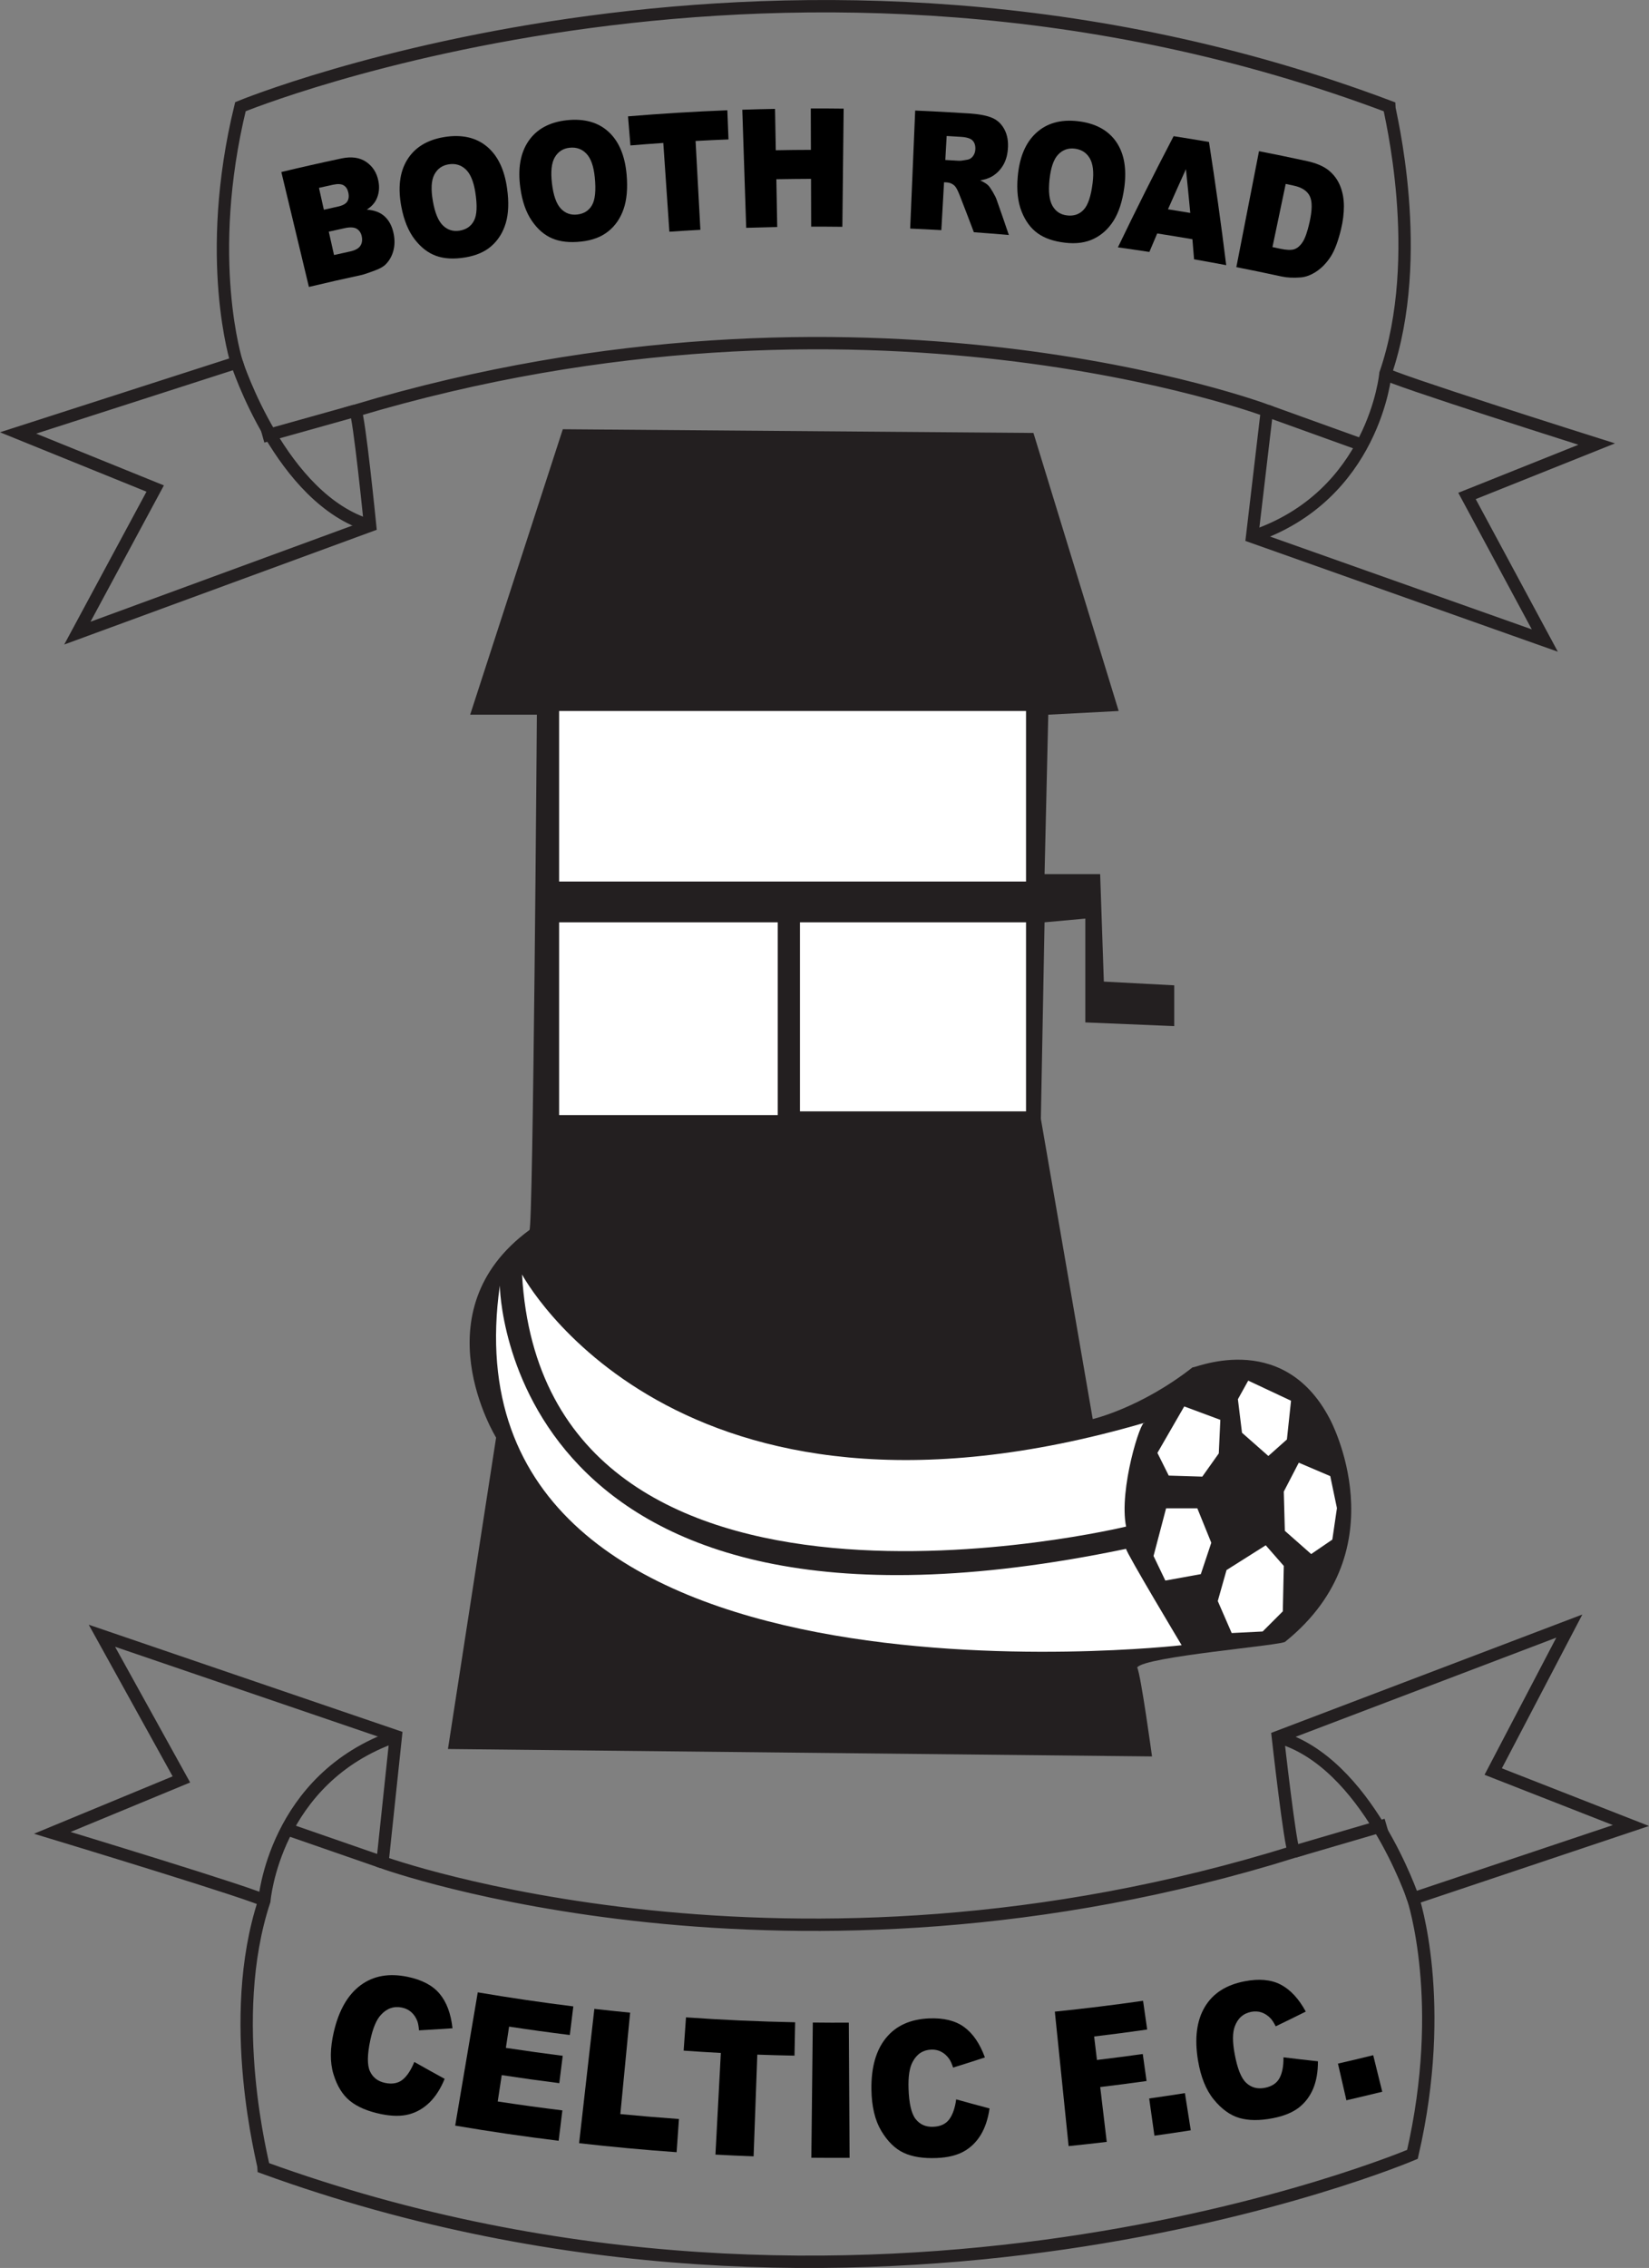
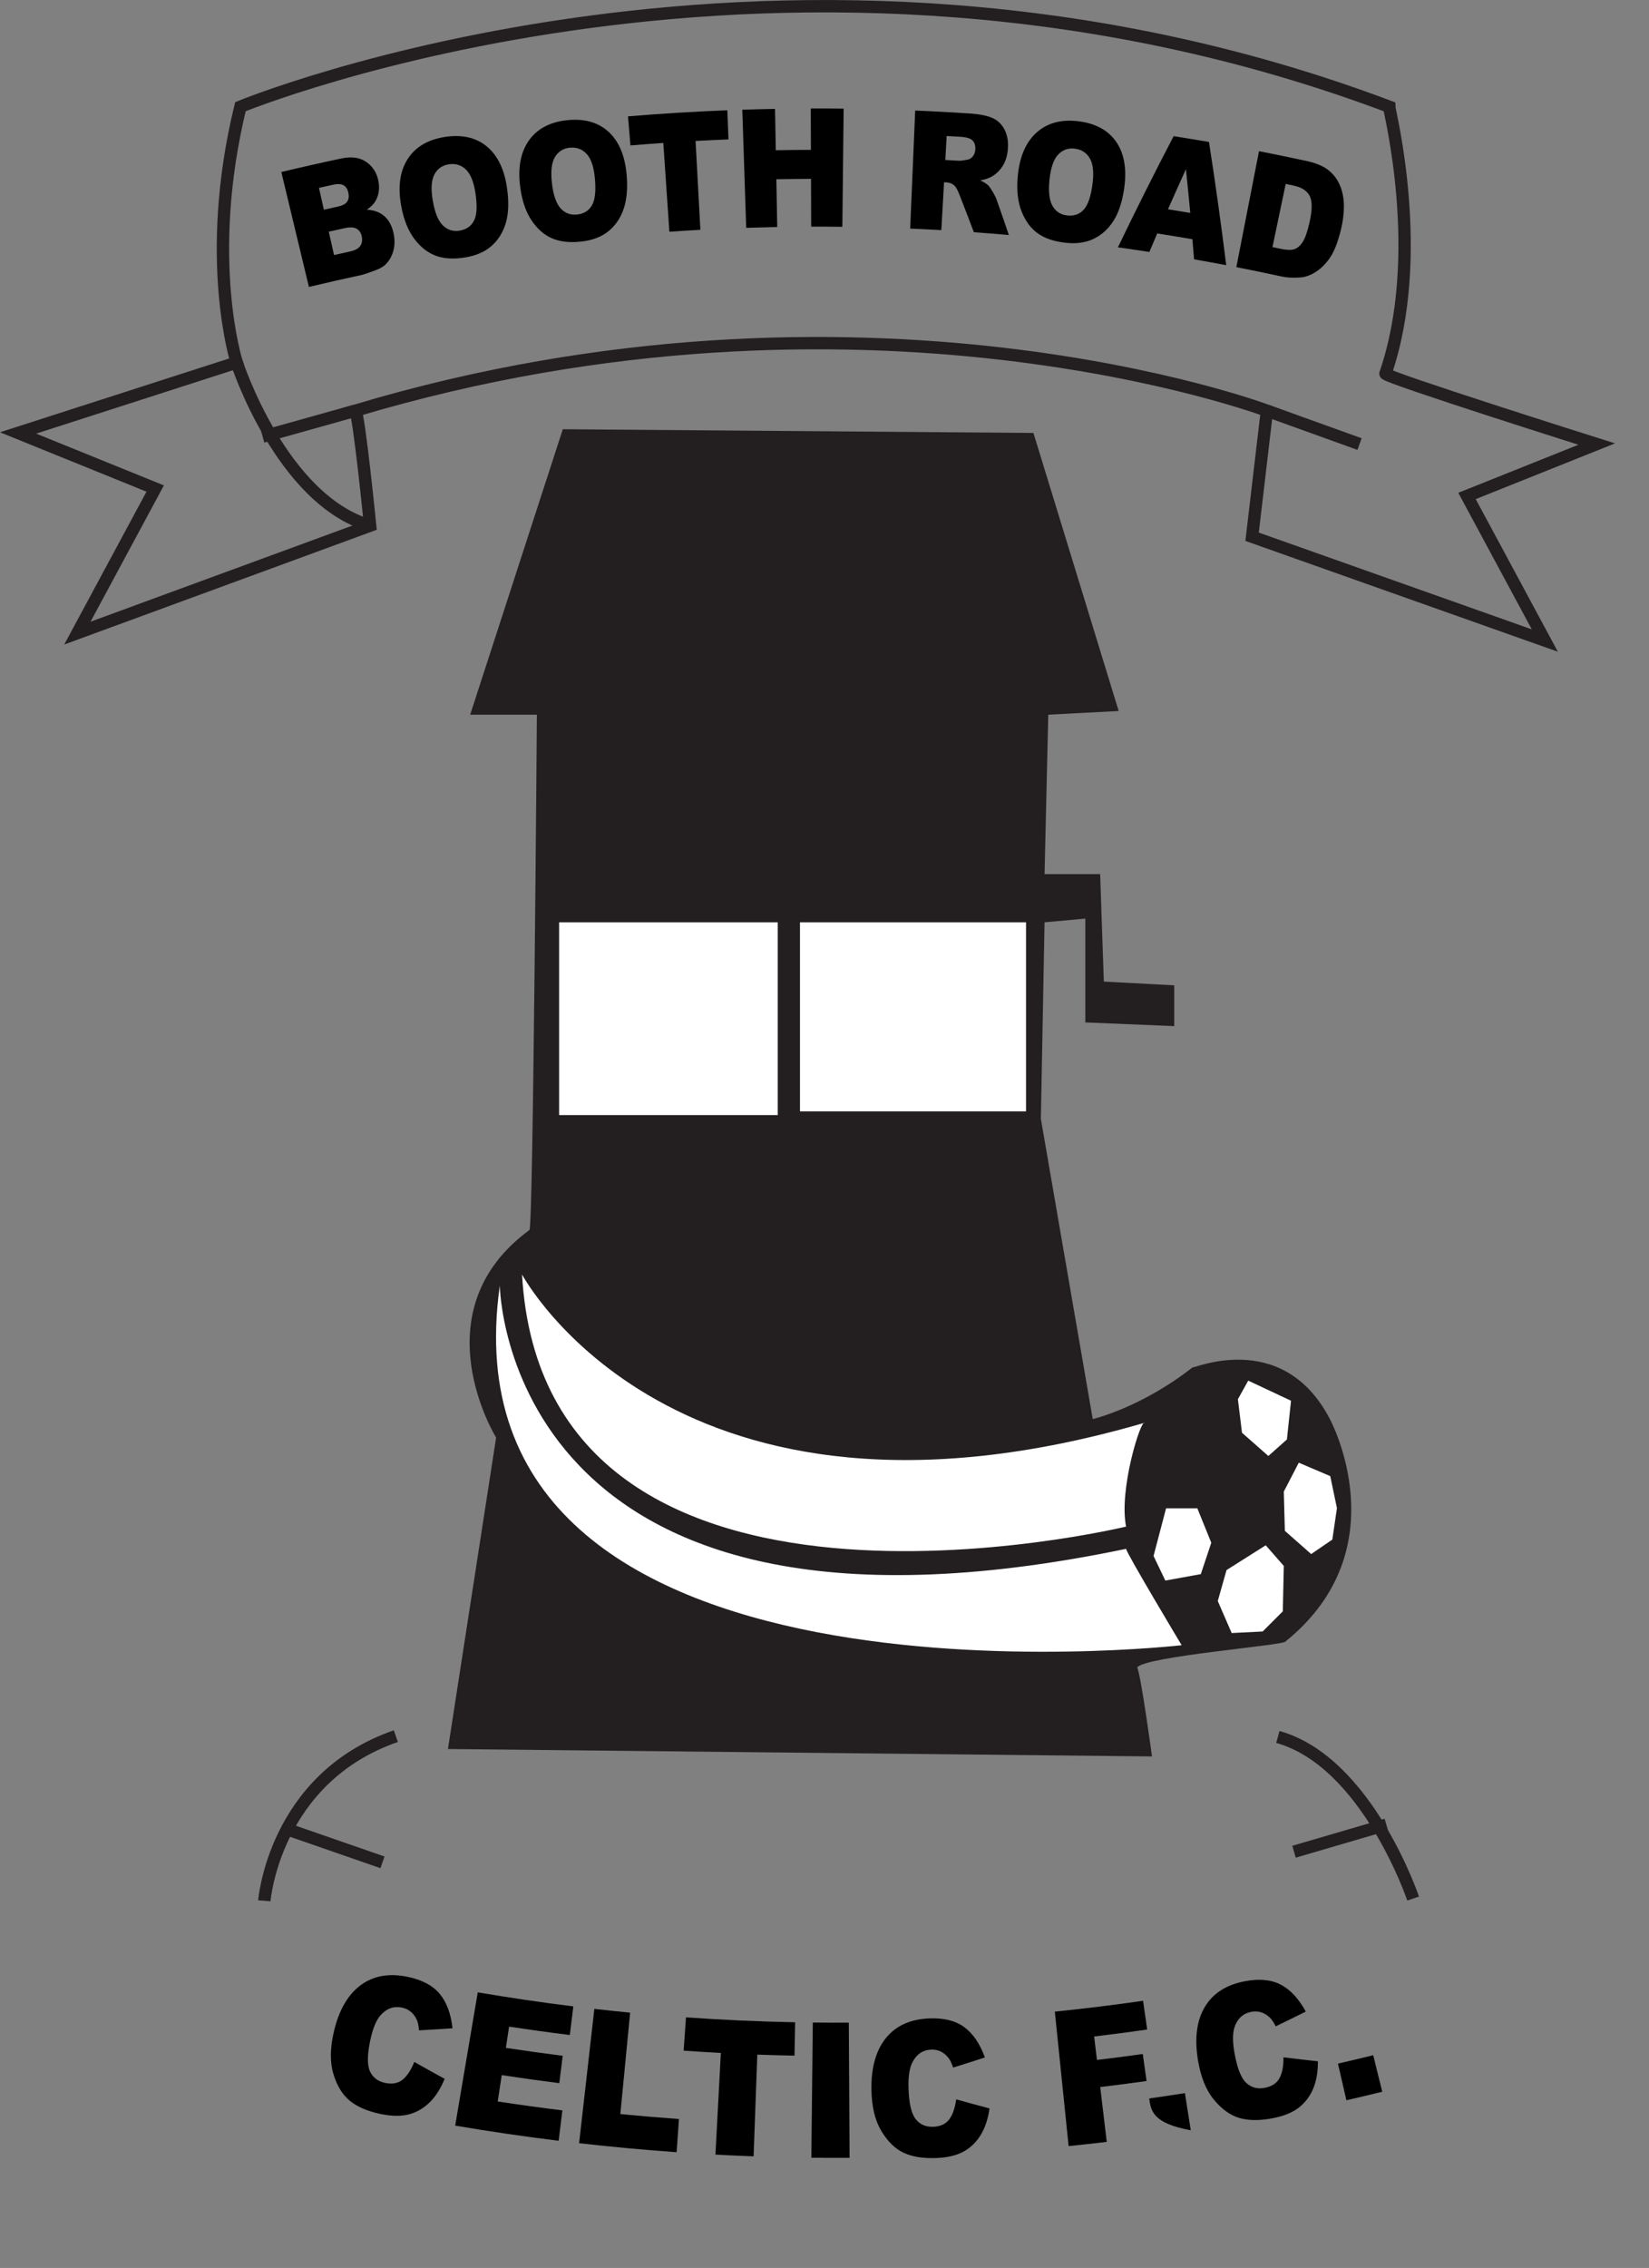
<svg xmlns="http://www.w3.org/2000/svg" width="219.78pt" height="302.15pt" viewBox="0 0 219.78 302.15" version="1.1">
  <rect x="0" y="0" width="219.78" height="302.15" fill="#808080" stroke="none" />
  <defs>
    <clipPath id="clip1">
      <path d="M 0 0 L 219.781 0 L 219.781 95 L 0 95 Z M 0 0 " />
    </clipPath>
    <clipPath id="clip2">
      <path d="M 0 207 L 219.781 207 L 219.781 302.148 L 0 302.148 Z M 0 207 " />
    </clipPath>
  </defs>
  <g id="surface1">
    <g clip-path="url(#clip1)" clip-rule="nonzero">
      <path style="fill:none;stroke-width:16.464;stroke-linecap:butt;stroke-linejoin:miter;stroke:rgb(13.699%,12.199%,12.5%);stroke-opacity:1;stroke-miterlimit:4;" d="M 320.43 2879.352 C 320.43 2879.352 1051.406 3180.602 1851.484 2879.352 C 1851.484 2874.391 1900.898 2681.773 1846.562 2523.727 C 1846.562 2518.805 2128.086 2429.898 2128.086 2429.898 L 1955.234 2360.758 L 2058.945 2168.141 L 1668.789 2306.422 L 1688.555 2474.352 C 1688.555 2474.352 1150.195 2676.852 473.555 2474.352 C 478.477 2469.391 493.32 2321.227 493.32 2321.227 L 103.125 2178.023 L 206.836 2370.641 L 24.102 2444.703 L 315.508 2538.531 C 315.508 2538.531 271.055 2676.852 320.43 2879.352 Z M 320.43 2879.352 " transform="matrix(0.1,0,0,-0.1,0,302.15)" />
    </g>
    <path style="fill:none;stroke-width:16.464;stroke-linecap:butt;stroke-linejoin:miter;stroke:rgb(13.699%,12.199%,12.5%);stroke-opacity:1;stroke-miterlimit:4;" d="M 473.555 2474.352 L 350.078 2439.781 " transform="matrix(0.1,0,0,-0.1,0,302.15)" />
-     <path style="fill:none;stroke-width:16.464;stroke-linecap:butt;stroke-linejoin:miter;stroke:rgb(13.699%,12.199%,12.5%);stroke-opacity:1;stroke-miterlimit:4;" d="M 1846.562 2523.727 C 1846.562 2523.727 1831.758 2360.758 1668.789 2306.422 " transform="matrix(0.1,0,0,-0.1,0,302.15)" />
    <path style="fill:none;stroke-width:16.464;stroke-linecap:butt;stroke-linejoin:miter;stroke:rgb(13.699%,12.199%,12.5%);stroke-opacity:1;stroke-miterlimit:4;" d="M 1688.555 2474.352 L 1811.992 2429.898 " transform="matrix(0.1,0,0,-0.1,0,302.15)" />
    <path style="fill:none;stroke-width:16.464;stroke-linecap:butt;stroke-linejoin:miter;stroke:rgb(13.699%,12.199%,12.5%);stroke-opacity:1;stroke-miterlimit:4;" d="M 315.508 2538.531 C 315.508 2538.531 374.766 2355.797 493.32 2321.227 " transform="matrix(0.1,0,0,-0.1,0,302.15)" />
    <g clip-path="url(#clip2)" clip-rule="nonzero">
-       <path style="fill:none;stroke-width:16.464;stroke-linecap:butt;stroke-linejoin:miter;stroke:rgb(13.699%,12.199%,12.5%);stroke-opacity:1;stroke-miterlimit:4;" d="M 1882.5 151.344 C 1882.5 151.344 1155.078 -158.422 351.523 133.492 C 351.445 138.453 299.805 330.484 352.305 489.156 C 352.227 494.117 69.727 579.703 69.727 579.703 L 241.758 650.875 L 135.82 842.281 L 527.578 708.531 L 509.766 540.406 C 509.766 540.406 1050.43 344.195 1724.688 554.547 C 1719.688 559.43 1703.125 707.438 1703.125 707.438 L 2091.602 855.172 L 1990.156 661.344 L 2173.711 589.43 L 1883.438 492.164 C 1883.438 492.164 1929.492 354.391 1882.5 151.344 Z M 1882.5 151.344 " transform="matrix(0.1,0,0,-0.1,0,302.15)" />
-     </g>
+       </g>
    <path style="fill:none;stroke-width:16.464;stroke-linecap:butt;stroke-linejoin:miter;stroke:rgb(13.699%,12.199%,12.5%);stroke-opacity:1;stroke-miterlimit:4;" d="M 1724.688 554.547 L 1847.734 590.562 " transform="matrix(0.1,0,0,-0.1,0,302.15)" />
    <path style="fill:none;stroke-width:16.464;stroke-linecap:butt;stroke-linejoin:miter;stroke:rgb(13.699%,12.199%,12.5%);stroke-opacity:1;stroke-miterlimit:4;" d="M 352.305 489.156 C 352.305 489.156 365.234 652.32 527.578 708.531 " transform="matrix(0.1,0,0,-0.1,0,302.15)" />
    <path style="fill:none;stroke-width:16.464;stroke-linecap:butt;stroke-linejoin:miter;stroke:rgb(13.699%,12.199%,12.5%);stroke-opacity:1;stroke-miterlimit:4;" d="M 509.766 540.406 L 385.781 583.414 " transform="matrix(0.1,0,0,-0.1,0,302.15)" />
    <path style="fill:none;stroke-width:16.464;stroke-linecap:butt;stroke-linejoin:miter;stroke:rgb(13.699%,12.199%,12.5%);stroke-opacity:1;stroke-miterlimit:4;" d="M 1883.438 492.164 C 1883.438 492.164 1822.07 674.234 1703.125 707.438 " transform="matrix(0.1,0,0,-0.1,0,302.15)" />
    <path style=" stroke:none;fill-rule:nonzero;fill:rgb(13.699%,12.199%,12.5%);fill-opacity:1;" d="M 75.012 57.184 L 137.738 57.68 L 149.098 94.723 L 139.715 95.215 L 139.219 116.453 L 146.629 116.453 L 147.121 130.773 L 156.504 131.27 L 156.504 136.703 L 144.652 136.211 L 144.652 122.379 L 139.219 122.875 L 138.727 149.051 L 145.641 189.055 C 145.641 189.055 152.062 187.574 158.977 182.141 C 158.48 182.633 170.828 176.707 177.246 189.055 C 177.246 189.055 186.633 206.344 171.324 218.691 C 171.324 219.184 152.555 220.664 151.566 222.148 C 152.062 223.133 153.543 234 153.543 234 L 59.703 233.012 L 66.121 191.523 C 66.121 191.523 55.75 174.73 70.566 163.867 C 71.062 163.867 71.555 95.215 71.555 95.215 L 62.664 95.215 L 75.012 57.184 " />
-     <path style=" stroke:none;fill-rule:nonzero;fill:rgb(100%,100%,100%);fill-opacity:1;" d="M 136.75 117.441 L 74.52 117.441 L 74.52 94.723 L 136.75 94.723 L 136.75 117.441 " />
    <path style=" stroke:none;fill-rule:nonzero;fill:rgb(100%,100%,100%);fill-opacity:1;" d="M 103.66 148.555 L 74.52 148.555 L 74.52 122.875 L 103.66 122.875 L 103.66 148.555 " />
    <path style=" stroke:none;fill-rule:nonzero;fill:rgb(100%,100%,100%);fill-opacity:1;" d="M 136.75 148.062 L 106.621 148.062 L 106.621 122.875 L 136.75 122.875 L 136.75 148.062 " />
    <path style=" stroke:none;fill-rule:nonzero;fill:rgb(100%,100%,100%);fill-opacity:1;" d="M 69.578 169.793 C 69.578 169.793 89.828 207.824 152.555 189.547 C 152.062 189.055 149.098 198.441 150.086 203.379 C 150.086 203.379 72.543 222.145 69.578 169.793 " />
    <path style=" stroke:none;fill-rule:nonzero;fill:rgb(100%,100%,100%);fill-opacity:1;" d="M 66.617 171.273 C 66.617 171.273 67.109 223.629 150.086 206.344 C 150.086 206.836 157.492 219.184 157.492 219.184 C 157.492 219.184 58.219 230.543 66.617 171.273 " />
-     <path style=" stroke:none;fill-rule:nonzero;fill:rgb(100%,100%,100%);fill-opacity:1;" d="M 157.836 187.371 L 162.648 189.16 L 162.441 193.629 L 160.242 196.723 L 155.77 196.586 L 154.262 193.562 L 157.836 187.371 " />
    <path style=" stroke:none;fill-rule:nonzero;fill:rgb(100%,100%,100%);fill-opacity:1;" d="M 166.363 183.934 L 172.07 186.613 L 171.52 191.773 L 169.047 193.973 L 165.535 190.879 L 164.988 186.41 L 166.363 183.934 " />
    <path style=" stroke:none;fill-rule:nonzero;fill:rgb(100%,100%,100%);fill-opacity:1;" d="M 173.102 194.867 L 177.297 196.656 L 178.188 200.918 L 177.574 205.113 L 174.754 207.039 L 171.246 203.945 L 171.105 198.719 L 173.102 194.867 " />
    <path style=" stroke:none;fill-rule:nonzero;fill:rgb(100%,100%,100%);fill-opacity:1;" d="M 168.699 205.871 L 171.105 208.621 L 170.973 214.672 L 168.289 217.355 L 164.16 217.562 L 162.305 213.297 L 163.473 209.172 L 168.699 205.871 " />
    <path style=" stroke:none;fill-rule:nonzero;fill:rgb(100%,100%,100%);fill-opacity:1;" d="M 155.289 200.781 L 159.691 200.781 L 161.617 205.527 L 160.172 209.859 L 155.223 210.754 L 153.57 207.312 L 155.289 200.781 " />
    <path style="fill:none;stroke-width:3.293;stroke-linecap:butt;stroke-linejoin:miter;stroke:rgb(13.699%,12.199%,12.5%);stroke-opacity:1;stroke-miterlimit:4;" d="M 1552.891 1013.688 L 1596.914 1013.688 L 1616.172 966.227 L 1601.719 922.906 L 1552.227 913.961 L 1535.703 948.375 Z M 1552.891 1013.688 " transform="matrix(0.1,0,0,-0.1,0,302.15)" />
    <path style=" stroke:none;fill-rule:nonzero;fill:rgb(0%,0%,0%);fill-opacity:1;" d="M 44.52 33.977 C 45.219 33.816 45.918 33.664 46.617 33.512 C 47.328 33.359 47.793 33.105 48.023 32.754 C 48.254 32.402 48.32 31.98 48.215 31.492 C 48.121 31.035 47.898 30.699 47.551 30.484 C 47.199 30.27 46.66 30.238 45.934 30.398 C 45.227 30.551 44.523 30.703 43.82 30.863 C 44.055 31.902 44.289 32.938 44.52 33.977 Z M 43.164 27.941 C 43.773 27.805 44.383 27.668 44.988 27.535 C 45.645 27.395 46.074 27.168 46.277 26.855 C 46.48 26.547 46.531 26.148 46.426 25.668 C 46.332 25.219 46.129 24.895 45.816 24.699 C 45.504 24.504 45.023 24.473 44.383 24.613 C 43.758 24.75 43.133 24.887 42.512 25.027 C 42.727 26 42.945 26.969 43.164 27.941 Z M 37.496 22.918 C 40.16 22.277 42.832 21.676 45.512 21.109 C 46.848 20.824 47.953 20.984 48.816 21.574 C 49.68 22.172 50.219 23.012 50.43 24.102 C 50.613 25.016 50.516 25.848 50.145 26.602 C 49.895 27.102 49.477 27.547 48.887 27.93 C 49.914 27.996 50.723 28.312 51.309 28.871 C 51.898 29.43 52.285 30.203 52.477 31.188 C 52.633 31.988 52.613 32.738 52.418 33.441 C 52.223 34.145 51.887 34.734 51.406 35.219 C 51.109 35.52 50.629 35.793 49.961 36.039 C 49.074 36.371 48.48 36.57 48.18 36.637 C 45.84 37.137 43.504 37.668 41.172 38.227 C 39.945 33.125 38.719 28.02 37.496 22.918 " />
    <path style=" stroke:none;fill-rule:nonzero;fill:rgb(0%,0%,0%);fill-opacity:1;" d="M 57.695 26.805 C 57.969 28.367 58.418 29.449 59.043 30.047 C 59.664 30.645 60.406 30.871 61.27 30.727 C 62.16 30.578 62.797 30.137 63.18 29.387 C 63.566 28.637 63.625 27.395 63.355 25.652 C 63.129 24.188 62.703 23.16 62.074 22.566 C 61.445 21.973 60.676 21.746 59.777 21.898 C 58.918 22.039 58.285 22.496 57.883 23.273 C 57.48 24.047 57.418 25.223 57.695 26.805 Z M 53.492 27.547 C 53.016 25.02 53.262 22.934 54.266 21.297 C 55.27 19.656 56.918 18.637 59.191 18.262 C 61.52 17.879 63.426 18.305 64.883 19.512 C 66.34 20.719 67.234 22.586 67.582 25.094 C 67.84 26.918 67.781 28.449 67.418 29.691 C 67.055 30.93 66.426 31.949 65.535 32.746 C 64.645 33.543 63.469 34.055 61.996 34.297 C 60.504 34.543 59.223 34.477 58.145 34.094 C 57.066 33.711 56.109 32.977 55.27 31.887 C 54.434 30.801 53.836 29.355 53.492 27.547 " />
    <path style=" stroke:none;fill-rule:nonzero;fill:rgb(0%,0%,0%);fill-opacity:1;" d="M 73.57 24.469 C 73.758 26.047 74.152 27.148 74.738 27.781 C 75.328 28.41 76.051 28.676 76.922 28.582 C 77.82 28.48 78.477 28.07 78.898 27.344 C 79.32 26.617 79.449 25.379 79.273 23.629 C 79.125 22.152 78.758 21.102 78.16 20.477 C 77.566 19.848 76.812 19.586 75.906 19.684 C 75.043 19.777 74.387 20.203 73.945 20.953 C 73.504 21.703 73.379 22.879 73.57 24.469 Z M 69.344 24.984 C 69 22.438 69.359 20.367 70.445 18.785 C 71.531 17.203 73.23 16.273 75.516 16.02 C 77.855 15.762 79.734 16.289 81.125 17.574 C 82.512 18.859 83.301 20.773 83.52 23.297 C 83.676 25.129 83.535 26.656 83.105 27.875 C 82.68 29.098 82 30.078 81.066 30.824 C 80.137 31.574 78.934 32.023 77.457 32.184 C 75.957 32.348 74.68 32.215 73.629 31.773 C 72.574 31.336 71.656 30.551 70.883 29.414 C 70.105 28.285 69.59 26.809 69.344 24.984 " />
    <path style=" stroke:none;fill-rule:nonzero;fill:rgb(0%,0%,0%);fill-opacity:1;" d="M 83.703 15.5 C 88.109 15.137 92.523 14.863 96.941 14.691 C 96.992 15.984 97.043 17.281 97.094 18.574 C 95.633 18.633 94.168 18.699 92.707 18.781 C 92.918 22.727 93.133 26.672 93.348 30.617 C 91.969 30.691 90.59 30.777 89.215 30.871 C 88.945 26.93 88.676 22.984 88.406 19.043 C 86.945 19.145 85.484 19.254 84.023 19.375 C 83.914 18.086 83.809 16.793 83.703 15.5 " />
    <path style=" stroke:none;fill-rule:nonzero;fill:rgb(0%,0%,0%);fill-opacity:1;" d="M 98.934 14.617 C 100.391 14.57 101.844 14.531 103.297 14.508 C 103.332 16.344 103.363 18.18 103.398 20.016 C 104.961 19.984 106.52 19.969 108.078 19.965 C 108.074 18.129 108.066 16.289 108.062 14.453 C 109.523 14.449 110.984 14.453 112.441 14.473 C 112.387 19.719 112.328 24.965 112.27 30.215 C 110.883 30.199 109.496 30.191 108.113 30.195 C 108.105 28.074 108.098 25.953 108.094 23.828 C 106.551 23.836 105.012 23.852 103.473 23.879 C 103.512 26.004 103.551 28.125 103.59 30.246 C 102.211 30.273 100.832 30.309 99.453 30.352 C 99.281 25.109 99.109 19.863 98.934 14.617 " />
    <path style=" stroke:none;fill-rule:nonzero;fill:rgb(0%,0%,0%);fill-opacity:1;" d="M 125.992 21.312 C 126.59 21.344 127.188 21.383 127.789 21.418 C 127.984 21.43 128.363 21.383 128.934 21.277 C 129.219 21.23 129.461 21.082 129.66 20.828 C 129.855 20.578 129.969 20.281 129.992 19.938 C 130.027 19.434 129.914 19.031 129.645 18.742 C 129.379 18.449 128.852 18.277 128.066 18.23 C 127.434 18.188 126.805 18.152 126.172 18.117 C 126.109 19.18 126.051 20.246 125.992 21.312 Z M 121.309 30.453 C 121.531 25.211 121.754 19.969 121.977 14.727 C 124.395 14.828 126.816 14.961 129.234 15.117 C 130.582 15.211 131.602 15.414 132.293 15.727 C 132.984 16.035 133.52 16.559 133.895 17.289 C 134.27 18.02 134.414 18.887 134.328 19.883 C 134.258 20.754 134.027 21.492 133.648 22.098 C 133.27 22.699 132.785 23.176 132.184 23.523 C 131.805 23.746 131.293 23.914 130.652 24.035 C 131.145 24.266 131.492 24.484 131.707 24.695 C 131.855 24.836 132.059 25.129 132.32 25.57 C 132.578 26.016 132.75 26.359 132.828 26.594 C 133.383 28.164 133.926 29.734 134.461 31.309 C 132.906 31.172 131.352 31.051 129.797 30.938 C 129.176 29.285 128.539 27.637 127.895 25.988 C 127.648 25.348 127.422 24.93 127.211 24.727 C 126.918 24.469 126.578 24.324 126.195 24.301 C 126.07 24.297 125.945 24.289 125.824 24.281 C 125.703 26.406 125.582 28.535 125.461 30.66 C 124.078 30.582 122.695 30.512 121.309 30.453 " />
    <path style=" stroke:none;fill-rule:nonzero;fill:rgb(0%,0%,0%);fill-opacity:1;" d="M 139.875 23.953 C 139.715 25.535 139.848 26.695 140.285 27.441 C 140.719 28.188 141.367 28.605 142.238 28.703 C 143.133 28.805 143.867 28.551 144.438 27.934 C 145.012 27.32 145.406 26.141 145.625 24.391 C 145.809 22.922 145.68 21.812 145.234 21.07 C 144.793 20.328 144.113 19.902 143.215 19.801 C 142.348 19.703 141.613 19.973 141.016 20.609 C 140.422 21.242 140.043 22.359 139.875 23.953 Z M 135.645 23.523 C 135.871 20.965 136.676 19.023 138.086 17.723 C 139.496 16.418 141.355 15.883 143.641 16.145 C 145.98 16.41 147.695 17.34 148.77 18.898 C 149.84 20.457 150.188 22.496 149.844 25.008 C 149.59 26.828 149.117 28.285 148.43 29.383 C 147.742 30.477 146.863 31.285 145.785 31.809 C 144.711 32.332 143.441 32.508 141.965 32.336 C 140.465 32.164 139.25 31.754 138.316 31.09 C 137.387 30.43 136.672 29.461 136.164 28.188 C 135.656 26.91 135.48 25.355 135.645 23.523 " />
    <path style=" stroke:none;fill-rule:nonzero;fill:rgb(0%,0%,0%);fill-opacity:1;" d="M 158.641 28.367 C 158.457 26.426 158.266 24.48 158.062 22.535 C 157.258 24.312 156.457 26.098 155.668 27.883 C 156.66 28.039 157.648 28.199 158.641 28.367 Z M 158.926 31.871 C 157.363 31.602 155.801 31.348 154.234 31.102 C 153.883 31.922 153.535 32.746 153.188 33.566 C 151.789 33.355 150.395 33.148 148.996 32.953 C 151.383 27.988 153.859 23.051 156.422 18.141 C 157.992 18.387 159.562 18.645 161.133 18.914 C 161.988 24.387 162.754 29.859 163.43 35.328 C 162.004 35.059 160.574 34.797 159.145 34.547 C 159.074 33.656 159.004 32.766 158.926 31.871 " />
    <path style=" stroke:none;fill-rule:nonzero;fill:rgb(0%,0%,0%);fill-opacity:1;" d="M 171.359 24.504 C 170.77 27.309 170.184 30.113 169.594 32.918 C 169.93 32.988 170.266 33.062 170.602 33.133 C 171.461 33.316 172.098 33.34 172.508 33.203 C 172.922 33.062 173.293 32.742 173.621 32.238 C 173.949 31.734 174.254 30.871 174.531 29.641 C 174.898 28.016 174.914 26.848 174.574 26.141 C 174.234 25.438 173.516 24.961 172.418 24.727 C 172.066 24.648 171.715 24.574 171.359 24.504 Z M 167.801 20.141 C 169.93 20.559 172.055 20.996 174.18 21.457 C 175.434 21.73 176.402 22.148 177.09 22.699 C 177.773 23.254 178.281 23.941 178.617 24.766 C 178.949 25.586 179.117 26.488 179.117 27.477 C 179.117 28.461 178.988 29.477 178.738 30.52 C 178.344 32.156 177.879 33.387 177.34 34.211 C 176.801 35.035 176.176 35.684 175.465 36.16 C 174.75 36.641 174.047 36.906 173.348 36.961 C 172.391 37.035 171.555 36.996 170.832 36.84 C 168.816 36.402 166.801 35.984 164.781 35.59 C 165.785 30.441 166.793 25.289 167.801 20.141 " />
    <path style=" stroke:none;fill-rule:nonzero;fill:rgb(0%,0%,0%);fill-opacity:1;" d="M 55.219 274.703 C 56.559 275.461 57.906 276.211 59.262 276.953 C 58.734 278.25 58.07 279.289 57.273 280.078 C 56.477 280.863 55.562 281.398 54.535 281.676 C 53.504 281.953 52.258 281.949 50.801 281.652 C 49.035 281.289 47.652 280.703 46.656 279.902 C 45.664 279.105 44.922 277.91 44.445 276.332 C 43.961 274.75 43.984 272.871 44.492 270.695 C 45.168 267.793 46.371 265.73 48.074 264.473 C 49.777 263.219 51.84 262.855 54.293 263.355 C 56.215 263.75 57.641 264.488 58.578 265.602 C 59.516 266.711 60.094 268.246 60.309 270.215 C 58.824 270.32 57.336 270.41 55.844 270.492 C 55.797 269.926 55.719 269.5 55.605 269.219 C 55.418 268.75 55.152 268.363 54.809 268.062 C 54.465 267.758 54.055 267.559 53.578 267.461 C 52.492 267.238 51.559 267.562 50.77 268.43 C 50.172 269.07 49.703 270.18 49.363 271.754 C 48.945 273.707 48.922 275.102 49.305 275.941 C 49.688 276.777 50.371 277.301 51.348 277.5 C 52.297 277.695 53.074 277.543 53.672 277.055 C 54.27 276.562 54.785 275.777 55.219 274.703 " />
    <path style=" stroke:none;fill-rule:nonzero;fill:rgb(0%,0%,0%);fill-opacity:1;" d="M 63.676 265.43 C 67.91 266.148 72.16 266.773 76.414 267.301 C 76.258 268.57 76.102 269.844 75.945 271.113 C 73.242 270.781 70.547 270.406 67.852 269.996 C 67.711 270.941 67.566 271.883 67.422 272.828 C 69.945 273.211 72.473 273.562 75 273.883 C 74.848 275.098 74.695 276.312 74.543 277.527 C 71.98 277.203 69.426 276.848 66.871 276.457 C 66.691 277.629 66.516 278.797 66.336 279.969 C 69.203 280.406 72.074 280.801 74.953 281.156 C 74.785 282.504 74.621 283.855 74.457 285.203 C 69.848 284.637 65.254 283.965 60.668 283.184 C 61.668 277.266 62.672 271.348 63.676 265.43 " />
    <path style=" stroke:none;fill-rule:nonzero;fill:rgb(0%,0%,0%);fill-opacity:1;" d="M 79.215 267.633 C 80.805 267.812 82.395 267.98 83.984 268.137 C 83.547 272.641 83.113 277.145 82.68 281.648 C 85.281 281.898 87.887 282.117 90.492 282.305 C 90.387 283.777 90.285 285.254 90.18 286.727 C 85.844 286.418 81.512 286.02 77.184 285.527 C 77.859 279.562 78.535 273.598 79.215 267.633 " />
    <path style=" stroke:none;fill-rule:nonzero;fill:rgb(0%,0%,0%);fill-opacity:1;" d="M 91.43 268.762 C 96.277 269.105 101.125 269.32 105.977 269.418 C 105.945 270.898 105.918 272.383 105.891 273.863 C 104.234 273.832 102.586 273.785 100.934 273.727 C 100.766 278.242 100.605 282.762 100.441 287.277 C 98.746 287.215 97.051 287.141 95.355 287.047 C 95.594 282.531 95.832 278.02 96.074 273.504 C 94.422 273.418 92.77 273.312 91.117 273.195 C 91.223 271.719 91.328 270.238 91.43 268.762 " />
    <path style=" stroke:none;fill-rule:nonzero;fill:rgb(0%,0%,0%);fill-opacity:1;" d="M 108.332 269.453 C 109.934 269.473 111.531 269.477 113.129 269.469 C 113.164 275.473 113.199 281.477 113.234 287.477 C 111.535 287.488 109.836 287.48 108.137 287.465 C 108.199 281.461 108.266 275.457 108.332 269.453 " />
    <path style=" stroke:none;fill-rule:nonzero;fill:rgb(0%,0%,0%);fill-opacity:1;" d="M 127.441 279.688 C 128.918 280.102 130.398 280.504 131.887 280.895 C 131.688 282.277 131.301 283.449 130.723 284.406 C 130.145 285.363 129.391 286.102 128.465 286.621 C 127.539 287.141 126.336 287.438 124.859 287.5 C 123.07 287.578 121.598 287.344 120.445 286.809 C 119.297 286.273 118.297 285.293 117.453 283.879 C 116.609 282.461 116.18 280.633 116.145 278.398 C 116.098 275.422 116.762 273.121 118.098 271.492 C 119.434 269.863 121.328 269.012 123.816 268.902 C 125.766 268.82 127.316 269.195 128.488 270.043 C 129.664 270.895 130.59 272.242 131.27 274.102 C 129.863 274.562 128.449 275.016 127.031 275.453 C 126.852 274.914 126.672 274.523 126.492 274.277 C 126.199 273.863 125.852 273.555 125.445 273.344 C 125.043 273.133 124.602 273.039 124.113 273.059 C 123.016 273.105 122.195 273.645 121.645 274.68 C 121.223 275.445 121.035 276.637 121.09 278.246 C 121.156 280.238 121.473 281.602 122.043 282.32 C 122.613 283.039 123.395 283.383 124.387 283.34 C 125.348 283.301 126.059 282.965 126.52 282.344 C 126.977 281.723 127.285 280.836 127.441 279.688 " />
    <path style=" stroke:none;fill-rule:nonzero;fill:rgb(0%,0%,0%);fill-opacity:1;" d="M 140.59 268 C 144.516 267.598 148.438 267.117 152.348 266.555 C 152.531 267.828 152.715 269.105 152.898 270.383 C 150.547 270.723 148.188 271.031 145.828 271.312 C 145.953 272.355 146.078 273.395 146.203 274.438 C 148.238 274.191 150.273 273.93 152.309 273.645 C 152.477 274.844 152.645 276.043 152.816 277.242 C 150.758 277.531 148.695 277.801 146.637 278.047 C 146.926 280.48 147.219 282.918 147.508 285.352 C 145.816 285.555 144.121 285.742 142.426 285.914 C 141.812 279.941 141.199 273.973 140.59 268 " />
-     <path style=" stroke:none;fill-rule:nonzero;fill:rgb(0%,0%,0%);fill-opacity:1;" d="M 153.164 279.566 C 154.754 279.344 156.34 279.105 157.926 278.855 C 158.188 280.508 158.445 282.156 158.707 283.809 C 157.094 284.062 155.48 284.301 153.863 284.527 C 153.633 282.875 153.398 281.219 153.164 279.566 " />
+     <path style=" stroke:none;fill-rule:nonzero;fill:rgb(0%,0%,0%);fill-opacity:1;" d="M 153.164 279.566 C 154.754 279.344 156.34 279.105 157.926 278.855 C 158.188 280.508 158.445 282.156 158.707 283.809 C 153.633 282.875 153.398 281.219 153.164 279.566 " />
    <path style=" stroke:none;fill-rule:nonzero;fill:rgb(0%,0%,0%);fill-opacity:1;" d="M 171.062 274.086 C 172.59 274.273 174.117 274.453 175.656 274.617 C 175.66 276.016 175.449 277.23 175.02 278.266 C 174.586 279.293 173.945 280.137 173.105 280.789 C 172.262 281.441 171.109 281.91 169.656 282.195 C 167.895 282.539 166.395 282.523 165.176 282.164 C 163.957 281.805 162.82 280.988 161.777 279.711 C 160.73 278.438 160.035 276.691 159.668 274.488 C 159.184 271.547 159.5 269.18 160.582 267.367 C 161.664 265.559 163.422 264.434 165.871 263.961 C 167.789 263.586 169.387 263.727 170.68 264.391 C 171.969 265.059 173.086 266.254 174.035 267.992 C 172.707 268.656 171.371 269.312 170.027 269.957 C 169.77 269.449 169.535 269.09 169.32 268.871 C 168.969 268.512 168.574 268.254 168.145 268.105 C 167.715 267.961 167.262 267.934 166.781 268.023 C 165.699 268.234 164.965 268.887 164.566 269.992 C 164.266 270.816 164.258 272.016 164.551 273.602 C 164.906 275.566 165.422 276.863 166.098 277.488 C 166.77 278.117 167.598 278.34 168.57 278.152 C 169.52 277.969 170.176 277.531 170.539 276.848 C 170.902 276.164 171.078 275.242 171.062 274.086 " />
    <path style=" stroke:none;fill-rule:nonzero;fill:rgb(0%,0%,0%);fill-opacity:1;" d="M 178.324 274.922 C 179.895 274.562 181.461 274.191 183.023 273.805 C 183.426 275.43 183.824 277.051 184.227 278.672 C 182.637 279.062 181.043 279.441 179.449 279.809 C 179.074 278.18 178.699 276.551 178.324 274.922 " />
  </g>
</svg>